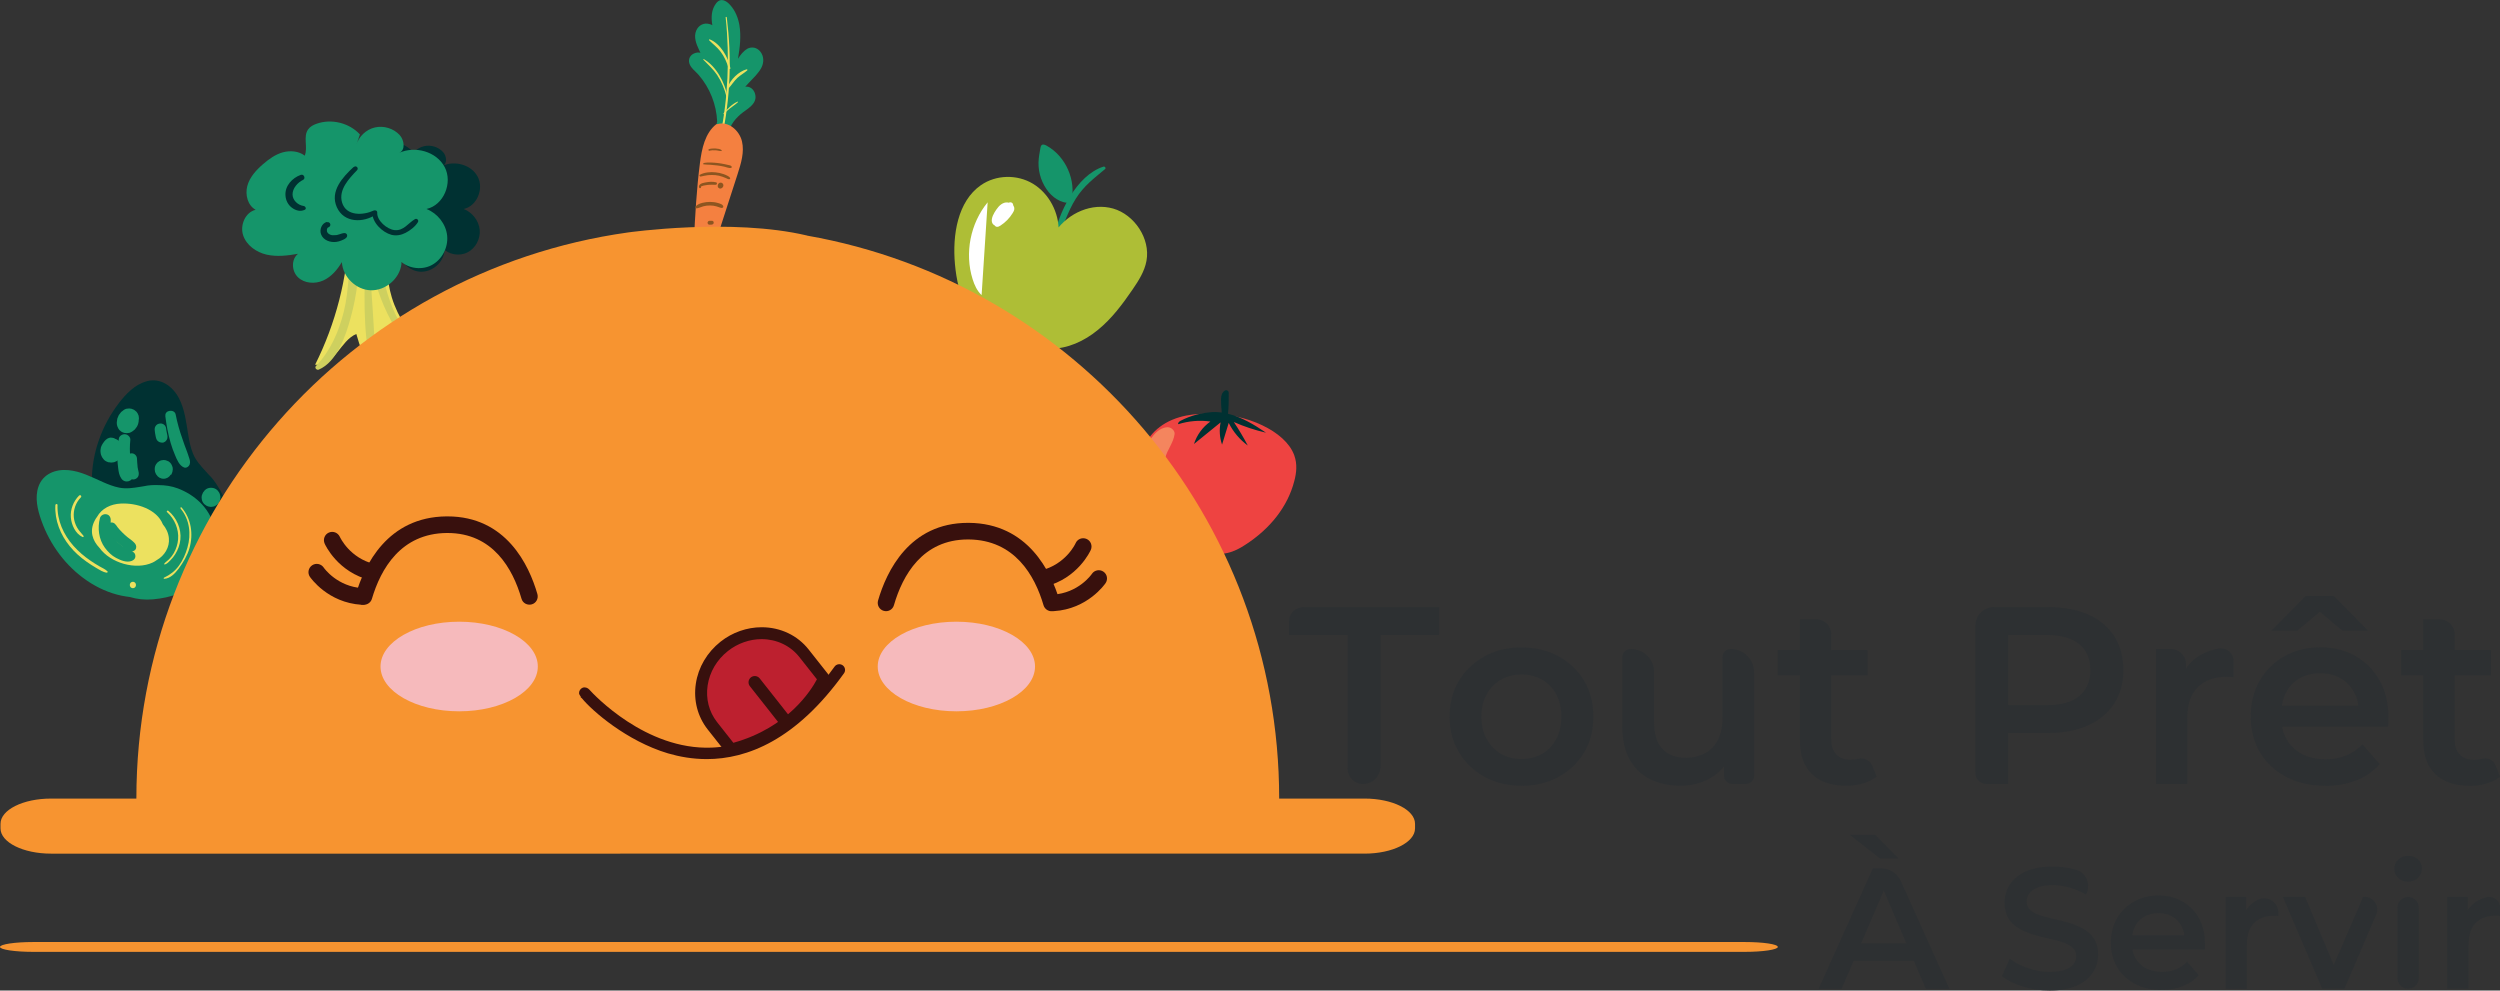
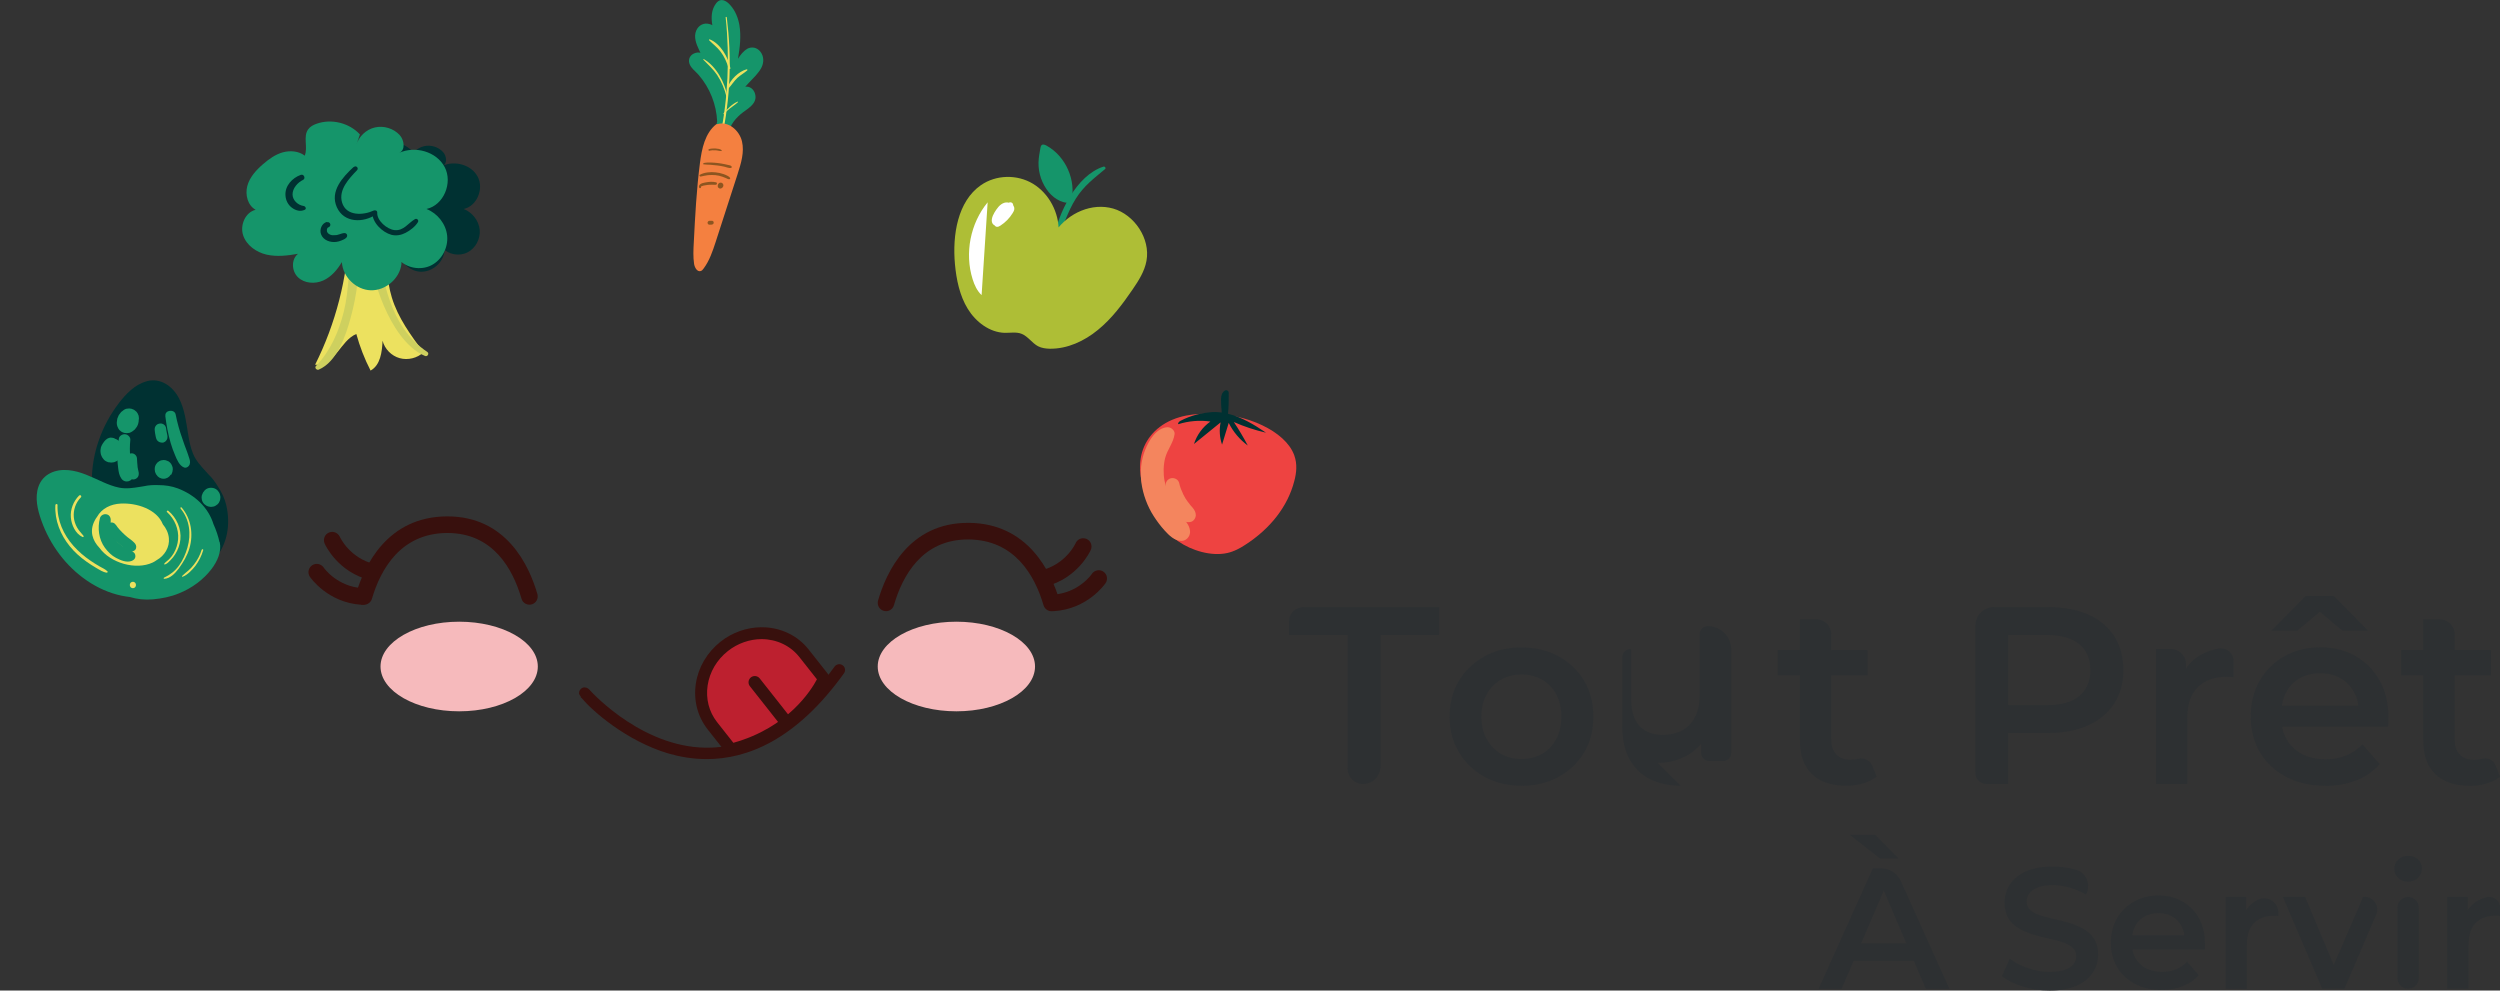
<svg xmlns="http://www.w3.org/2000/svg" id="Calque_1" data-name="Calque 1" viewBox="0 0 243.81 96.6">
  <rect x="0" y="0" width="243.81" height="96.6" fill="#333333" stroke="none" />
  <defs>
    <style>
      .cls-1 {
        fill: #bd202f;
      }

      .cls-1, .cls-2, .cls-3, .cls-4, .cls-5, .cls-6, .cls-7, .cls-8, .cls-9, .cls-10, .cls-11, .cls-12, .cls-13, .cls-14, .cls-15 {
        stroke-width: 0px;
      }

      .cls-2 {
        fill: #f4855e;
      }

      .cls-3 {
        fill: #f48040;
      }

      .cls-4 {
        fill: #ee4341;
      }

      .cls-5 {
        fill: #ced05f;
      }

      .cls-6 {
        fill: #8d5520;
      }

      .cls-7 {
        fill: #15956a;
      }

      .cls-8 {
        fill: #f6babc;
      }

      .cls-9 {
        fill: #2d3032;
      }

      .cls-10 {
        fill: #ece15f;
      }

      .cls-11 {
        fill: #38100d;
      }

      .cls-12 {
        fill: #f79430;
      }

      .cls-13 {
        fill: #003132;
      }

      .cls-14 {
        fill: #aebe36;
      }

      .cls-15 {
        fill: #fff;
      }
    </style>
  </defs>
  <g>
    <path class="cls-7" d="M103.04,23.42c.68-1.34,1.07-2.77,1.88-4.05s1.77-1.97,2.85-2.88c.12-.1-.02-.28-.15-.24-2.64.83-4.43,4.57-4.87,7.07-.03.17.21.26.29.1h0Z" />
    <path class="cls-7" d="M104.47,19.71c.52-2.1-.53-4.49-2.43-5.52-.15-.08-.34-.15-.46-.03-.07.06-.09.16-.11.25-.09.48-.18.97-.19,1.46-.02,1.03.34,2.06.99,2.86.59.72,1.56,1.27,2.44.96" />
    <path class="cls-14" d="M103.24,22.62c.07-1.87-.94-3.76-2.5-4.7s-3.61-.88-5.08.14c-2.26,1.57-2.79,4.84-2.53,7.7.14,1.52.46,3.07,1.25,4.36s2.14,2.3,3.6,2.34c.56.01,1.14-.11,1.66.1.62.25,1.01.9,1.6,1.21.35.18.75.23,1.14.24,1.72.02,3.36-.74,4.7-1.84,1.34-1.09,2.4-2.51,3.39-3.96.58-.85,1.15-1.74,1.34-2.77.4-2.18-1.19-4.51-3.25-5.1-2.07-.59-4.35.42-5.6,2.2" />
    <path class="cls-15" d="M98.55,20.07c-.84-.07-1.66.68-1.66,1.52,0,.23.1.5.32.53.13.02.25-.05.36-.12.48-.31.89-.73,1.19-1.22.08-.12.15-.26.16-.4.04-.45-.55-.75-.99-.6s-.71.56-.95.95c-.22.37-.41.9-.09,1.18.3.26.77.06,1.07-.21.4-.36.69-.84.83-1.37.05-.2.06-.46-.11-.56-.21-.13-.46.07-.62.26-.33.4-.61.83-.85,1.29-.06.12-.12.25-.11.39s.12.27.26.26c.06,0,.12-.04.17-.08.48-.33.83-.86.96-1.43-.37.04-.71.29-.85.63" />
    <path class="cls-15" d="M96.32,19.73c-1.69,2.05-2.26,4.96-1.47,7.49.18.58.44,1.15.88,1.56" />
  </g>
  <g>
    <path class="cls-7" d="M72.87,4.77c-.36.2-.66.58-.9.96.19-1.09.32-2.21.14-3.28-.12-.7-.4-1.4-.88-1.94-.41-.47-.95-.75-1.38-.2-.48.61-.51,1.38-.38,2.15-.08-.05-.17-.09-.27-.11-.55-.17-1.08.11-1.3.63-.27.63,0,1.3.28,1.9.04.09.09.18.13.27-.2-.06-.43-.04-.7.1-.32.17-.49.53-.39.9.12.47.61.8.91,1.15,1.11,1.28,1.74,2.91,1.81,4.55-.01.04-.02.08-.03.12-.03.11,0,.21.04.29,0,.37-.04.73-.1,1.1-.06.34.42.41.54.14.05.33.62.33.62-.02-.03-.99.54-1.76,1.24-2.36.59-.5,1.69-.99,1.38-1.99-.1-.33-.35-.61-.7-.67-.09-.01-.17-.01-.25,0l.31-.34c.44-.48,1-.97,1.29-1.57.22-.47.23-1.04-.11-1.49-.34-.45-.87-.54-1.32-.29ZM70.13,1.9c.01.2.04.41.08.61,0,0,0,0,0,0-.03-.16-.05-.32-.07-.48,0-.03,0-.08,0-.13Z" />
    <path class="cls-10" d="M70.77,1.71c.21,1.97.26,3.95.17,5.91-.05.94-.12,1.88-.24,2.82-.06.47-.12.93-.2,1.4s-.22.98-.22,1.47c0,.06.07.08.09.03.17-.4.22-.88.3-1.31.09-.49.16-.98.22-1.48.13-.99.21-1.98.25-2.98.08-1.96-.02-3.91-.26-5.87-.01-.08-.13-.07-.12.02h0Z" />
    <path class="cls-10" d="M70.96,9.42c-.28-1.36-1.07-2.92-2.31-3.65-.04-.02-.09.02-.05.06.47.49.96.92,1.34,1.49.43.65.73,1.37.91,2.12.02.07.13.06.11-.01h0Z" />
    <path class="cls-10" d="M71.23,6.64c-.21-1.05-.97-2.39-2.01-2.8-.05-.02-.11.05-.06.09.37.37.78.67,1.1,1.09.38.49.62,1.05.8,1.64.03.11.2.1.17-.02h0Z" />
    <path class="cls-10" d="M71.06,8.61c.3-.33.53-.71.86-1.02.3-.27.65-.46.95-.72.04-.04.01-.13-.05-.11-.77.19-1.62,1.03-1.87,1.79-.02.07.06.11.1.06h0Z" />
    <path class="cls-10" d="M70.7,11.16c-.1-.16.41-.52.53-.62.24-.2.52-.36.74-.58.02-.02,0-.06-.03-.05-.53.21-1,.72-1.38,1.14-.01.01,0,.04,0,.05l.08.11s.09,0,.06-.05h0Z" />
    <path class="cls-3" d="M69.86,12.11c-1.11.87-1.42,2.4-1.6,3.8-.33,2.57-.47,5.17-.6,7.76-.04.69-.07,1.39.03,2.07.06.36.31.81.66.69.11-.04.19-.13.26-.23.58-.77.89-1.7,1.19-2.62.71-2.21,1.43-4.41,2.14-6.62.33-1.03.67-2.13.42-3.18-.25-1.06-1.33-1.99-2.37-1.68" />
-     <path class="cls-6" d="M67.96,20.32c.22-.04.42-.14.63-.2s.43-.08.66-.08.43.03.63.09c.11.03.22.07.33.11.1.04.2.07.29,0,.03-.02.05-.05.04-.08-.01-.23-.37-.32-.55-.37-.24-.07-.5-.1-.75-.1s-.49.03-.73.09-.51.16-.67.35c-.07.09,0,.21.11.19h0Z" />
    <path class="cls-6" d="M68.36,18.24c-.04-.12.53-.19.61-.2.28-.04.55-.01.83-.02.14,0,.17-.21.03-.24-.34-.09-.73-.05-1.07.02-.15.03-.34.07-.46.16-.11.08-.19.22-.11.35.05.09.21.03.17-.07h0Z" />
    <path class="cls-6" d="M70.44,18.31l.03-.04c.07-.07.09-.17.07-.26-.01-.05-.04-.08-.07-.12-.02-.03-.05-.04-.09-.06-.03-.02-.07-.02-.1-.02-.05,0-.09.01-.14.04-.04.02-.07.06-.1.1-.02.04-.04.09-.04.14v.05s0,.04,0,.07l.03.06.04.05s.05.04.08.05c.02.01.04.02.06.02.02,0,.04,0,.07,0,.02,0,.04,0,.06-.02.03-.01.06-.03.08-.05h0Z" />
    <path class="cls-6" d="M68.33,17.22c.24-.05.48-.11.73-.14.24-.02.48-.02.71,0s.47.08.7.16c.12.04.24.09.35.14.1.05.19.11.31.1.07,0,.1-.07.07-.12-.05-.11-.16-.16-.26-.22-.12-.06-.24-.12-.37-.16-.25-.09-.51-.14-.77-.17-.5-.06-1.09-.01-1.54.23-.1.05-.03.2.08.18h0Z" />
    <path class="cls-6" d="M68.64,16.03c.22.03.44.03.65.04.23.02.47.04.7.07s.45.07.67.12c.19.04.43.16.63.12.08-.01.1-.12.04-.17-.08-.08-.19-.1-.3-.12-.12-.03-.24-.06-.36-.08-.22-.05-.44-.08-.66-.11s-.45-.04-.68-.05-.48,0-.7.05c-.06.01-.07.13,0,.14h0Z" />
    <path class="cls-6" d="M69.18,14.7c.19-.04.39-.06.59-.04.1,0,.19.02.29.04s.19.04.29.03c.04,0,.05-.06.02-.09-.08-.07-.18-.1-.28-.12s-.21-.03-.31-.04c-.21-.01-.43,0-.63.06-.11.03-.06.19.05.17h0Z" />
    <path class="cls-6" d="M69.2,21.91s.09,0,.13,0h.06s.02,0,.03-.01h0s.05,0,.07-.02c.02,0,.04-.02.06-.04.01-.01.02-.03.03-.04l.02-.04s0-.05,0-.07c0-.02,0-.03-.01-.05,0-.02-.02-.04-.04-.06-.02-.02-.05-.04-.08-.05-.02,0-.04,0-.06,0h-.03s-.04,0-.06,0c-.04,0-.08,0-.12,0-.05,0-.1.02-.14.06-.02.02-.03.04-.04.06-.01.02-.02.05-.02.07,0,.05.02.1.06.14s.08.06.14.06h0Z" />
  </g>
  <g>
    <path class="cls-13" d="M40.24,14.78c-.8-.87-2.14-1.2-3.26-.8-.24.09-.48.21-.63.42-.39.55,0,1.35-.26,1.97-.46-.35-1.1-.4-1.66-.24s-1.04.51-1.48.88c-.52.45-1,.98-1.18,1.64s.03,1.46.62,1.79c-.78.19-1.18,1.15-.94,1.91s.98,1.28,1.76,1.46,1.59.08,2.37-.06c-.53.41-.49,1.31,0,1.77s1.27.51,1.88.24,1.07-.81,1.41-1.38c.06,1.11,1.06,2.09,2.17,2.12s2.17-.87,2.31-1.98c.02-.17-.06-.4-.22-.36.59.67,1.65.86,2.45.46s1.29-1.33,1.2-2.22-.72-1.69-1.56-2.02c1.29-.27,1.99-1.97,1.37-3.14-.61-1.17-2.23-1.62-3.43-1.07.5-.19.4-.96.04-1.35-.46-.5-1.2-.72-1.86-.56s-1.22.69-1.41,1.34" />
    <path class="cls-10" d="M34.05,22.63c-.17,4.48-1.31,8.93-3.32,12.94.86.09,1.62-.55,2.17-1.22s1.05-1.44,1.85-1.78c.34,1.23.8,2.43,1.39,3.57.96-.53,1.12-1.81,1.17-2.91.21.81.87,1.48,1.67,1.7s1.71,0,2.32-.57c-1.24-1.67-2.49-3.37-3.09-5.36-.54-1.78-.51-3.69-.98-5.49-.1-.4-.27-.83-.64-1-.22-.1-.46-.09-.7-.08-.6.03-1.21.06-1.81.09" />
    <path class="cls-5" d="M31.08,36.05c1.79-.76,2.63-3.29,3.11-5.03.61-2.21.99-4.8.62-7.07-.04-.22-.33-.19-.37,0-.5,2.1-.38,4.32-.91,6.44-.49,1.96-1.31,3.85-2.72,5.31-.16.17.08.43.27.35h0Z" />
-     <path class="cls-5" d="M35.69,24.46c-.16,3.64-.35,7.65.48,11.22.05.2.39.24.39,0,.05-3.71-.48-7.44-.47-11.17,0-.25-.39-.31-.4-.05h0Z" />
    <path class="cls-5" d="M41.68,34.33c-3.81-2.57-4.22-7.01-5.13-11.09-.04-.18-.31-.19-.34,0-.28,2.13.39,4.66,1.24,6.62.78,1.81,2.12,4.08,4.01,4.86.23.09.43-.24.22-.39h0Z" />
    <path class="cls-7" d="M35.1,13.11c-1.04-1.13-2.78-1.56-4.23-1.04-.32.11-.63.28-.82.55-.51.71,0,1.75-.33,2.56-.6-.46-1.43-.52-2.15-.32s-1.35.66-1.92,1.15c-.67.58-1.3,1.27-1.53,2.12s.03,1.9.81,2.33c-1.01.24-1.54,1.5-1.22,2.48s1.28,1.66,2.28,1.89,2.06.1,3.08-.08c-.69.53-.64,1.7,0,2.3.63.6,1.65.66,2.44.31s1.39-1.05,1.83-1.8c.08,1.44,1.38,2.71,2.82,2.75s2.82-1.13,2.99-2.56c.03-.21-.07-.52-.28-.47.76.87,2.14,1.12,3.18.6s1.67-1.73,1.56-2.88-.94-2.2-2.02-2.62c1.68-.36,2.58-2.55,1.78-4.08s-2.89-2.1-4.45-1.39c.64-.25.52-1.24.05-1.75-.6-.64-1.55-.93-2.41-.73s-1.58.89-1.82,1.73" />
    <path class="cls-13" d="M34.48,16.29c-1.06.98-2.33,2.36-1.63,3.92s2.6,1.53,3.81.71l-.34-.2c-.05.97.97,1.94,1.85,2.18.47.12.95.03,1.38-.19s.96-.62,1.21-1.05c.11-.19-.11-.4-.29-.29-.67.39-1.11,1.17-2,1.07-.73-.08-1.73-.93-1.68-1.71.01-.19-.2-.26-.34-.2-1.02.48-2.69.57-3.09-.78-.37-1.24.68-2.34,1.46-3.15.2-.21-.1-.51-.31-.31h0Z" />
    <path class="cls-13" d="M29.34,17.05c-.84.3-1.57,1.08-1.5,2.02.03.47.25.91.63,1.19s.82.4,1.25.2c.2-.09.07-.34-.1-.37-.58-.08-1.09-.57-1.09-1.13,0-.6.49-1.16,1.03-1.42.27-.13.08-.59-.21-.49h0Z" />
    <path class="cls-13" d="M31.89,21.64c-.5.12-.76.74-.58,1.21.22.59.91.82,1.49.74.17-.02.33-.07.48-.13.18-.07.38-.15.51-.3.14-.17.05-.42-.18-.43-.17,0-.33.06-.48.11-.08.03-.16.05-.24.07-.03,0-.07.01-.11.02-.11.02.05,0-.05,0-.07,0-.14.01-.21.01-.03,0-.07,0-.1,0-.07,0,.05.01-.03,0-.06-.02-.12-.03-.18-.05-.02,0-.02,0,.01,0-.02,0-.03-.02-.05-.02-.03-.01-.05-.03-.07-.04,0,0-.08-.06-.03-.01-.02-.02-.04-.04-.06-.06,0,0-.07-.08-.05-.05s-.03-.05-.04-.06c-.01-.02-.02-.04-.03-.06.03.07,0,0,0-.01,0,0-.02-.1-.01-.05s0-.05,0-.06c0-.02,0-.05,0-.07,0,.07,0,0,0-.02,0-.02.01-.05.02-.07.01-.03.01-.03,0,0,0-.01.01-.03.02-.04,0-.01.05-.07,0-.02.01-.02.03-.03.05-.05.04-.04-.03,0,.02-.01.01,0,.03-.02.04-.02-.03.01-.03,0,0,0,.13-.05.22-.18.18-.32s-.18-.22-.32-.18h0Z" />
  </g>
  <g>
    <path class="cls-4" d="M118.09,40.38c3.34-.07,7.27,1.63,8.13,4.02.31.86.22,1.72,0,2.53-.63,2.45-2.33,4.64-4.82,6.23-.5.32-1.04.62-1.7.77-1.55.35-3.5-.23-4.81-1.15-1.32-.93-2.1-2.14-2.68-3.35-.76-1.57-1.21-3.22-.96-4.76s1.28-2.97,3.07-3.73,3.78-.56,3.78-.56Z" />
    <path class="cls-13" d="M120.31,41.15c1.02.45,2.08.8,3.16,1.05-1.14-.78-2.39-1.53-3.71-1.85.07-.68.08-1.38.07-2.06,0-.18-.23-.3-.38-.2-.29.2-.36.49-.37.83,0,.43.02.88.07,1.31-.4-.05-.81-.07-1.22-.02l.41-.02c-1.11.04-2.21.33-3.2.84-.14.07-.29.21-.23.34,1.01-.32,2.09-.41,3.13-.26-.75.53-1.32,1.31-1.6,2.19.87-.7,1.73-1.4,2.6-2.11-.15.72-.1,1.48.14,2.17.22-.71.44-1.41.65-2.12.43.87,1.08,1.64,1.86,2.21-.42-.8-.88-1.57-1.38-2.32Z" />
    <path class="cls-2" d="M113.89,41.66c-1.14.06-1.84,1.29-2.22,2.24-.4,1.03-.5,2.13-.35,3.22s.57,2.25,1.19,3.21c.32.5.68.98,1.08,1.42.42.46.96,1,1.62,1,.47,0,.83-.39.85-.85.01-.54-.34-.95-.64-1.37-.27-.38-.55-.76-.8-1.16-.48-.78-.87-1.6-1.05-2.49-.13-.66-.12-1.51.06-2.21.21-.82.81-1.49.92-2.33.05-.35-.35-.69-.67-.67h0Z" />
    <path class="cls-2" d="M113.67,47.29c0,.36.03.73.11,1.08s.25.7.41,1.02.37.64.61.9c.11.11.22.22.34.32.29.24.6.37.98.29.29-.06.49-.37.5-.65s-.14-.54-.32-.75c-.05-.06-.11-.12-.16-.18-.02-.02-.04-.05-.06-.07s-.11-.14-.02-.03c.04.05.05.06.02.03-.05-.06-.1-.13-.14-.19-.02-.02-.04-.05-.06-.07-.03-.03-.05-.06-.07-.09-.07-.08.1.14.04.06-.09-.12-.17-.24-.25-.37-.07-.12-.14-.25-.2-.37-.01-.03-.03-.06-.04-.09,0-.02-.07-.16-.02-.04s0-.02-.01-.04c-.01-.03-.02-.06-.04-.09-.03-.08-.07-.17-.11-.25-.04-.09.07.18.01.03-.03-.07-.05-.13-.07-.2-.05-.14-.09-.28-.12-.43-.08-.33-.42-.52-.74-.48s-.58.32-.58.66h0Z" />
  </g>
  <g>
    <g>
      <path class="cls-13" d="M14.33,37.18c-1.17.3-2.05,1.24-2.76,2.16-.81,1.07-1.45,2.24-1.9,3.51-.88,2.45-1.01,5.28-.03,7.72.1.25.21.5.34.74.24.78.58,1.48,1.11,2.15.58.73,1.23,1.39,2,1.92,1.17.81,2.53,1.32,3.95,1.42.97.07,2.07-.1,2.77-.82.45-.46.86-.98,1.21-1.55,1.15-1.39,1.47-3.27,1.06-5.11-.15-.67-.44-1.29-.82-1.86-.23-.39-.55-.84-.93-1.2-.09-.1-.18-.2-.27-.3-.49-.53-.97-1.06-1.24-1.73-.23-.56-.35-1.16-.45-1.75-.21-1.25-.33-2.52-.92-3.65-.62-1.17-1.77-2-3.12-1.66ZM18,54.78s0,0,0,0c.02-.03.04-.05.06-.07-.02.02-.04.04-.06.07Z" />
      <path class="cls-7" d="M12.45,40.13c-.14-.01-.3.05-.42.12-.01,0-.03.02-.04.03-.08.06-.17.12-.24.19-.01.01-.02.02-.03.04-.05.06-.13.17-.15.2-.04.07-.07.16-.1.24-.01.04-.02.07-.03.11l-.03.25.03.25.1.23c.06.11.14.2.24.26.06.06.13.1.21.12.07.04.15.06.24.06.08.02.17.02.25,0,.13,0,.24-.04.35-.11.02-.01.04-.03.06-.04l.19-.15s0,0,0,0c0,0,0,0,.01-.01.06-.07.11-.14.17-.22.03-.04.06-.08.08-.13.06-.11.11-.23.15-.36.02-.05.03-.1.03-.15l.03-.26-.03-.26-.1-.23c-.06-.11-.14-.2-.25-.27-.06-.06-.13-.1-.21-.12-.08-.04-.16-.07-.24-.07-.09-.02-.17-.02-.26,0-.13,0-.25.04-.36.11-.07.05-.15.11-.22.17,0,0-.02.01-.03.02-.02.02-.03.03-.05.05-.07.08-.13.16-.19.25-.01.02-.02.04-.04.06,0,0,0,.02-.01.03-.04.08-.07.17-.11.26,0,.02-.02.04-.02.07,0,.01,0,.02,0,.03-.02.09-.03.19-.04.29,0,.02,0,.05,0,.07,0,.34.19.67.48.84.15.09.32.13.49.13.18,0,.34-.04.49-.13.01,0,.03-.01.04-.02,0,0,.01,0,.02-.01.07-.05.14-.11.21-.16.05-.04.09-.11.13-.16s.09-.11.12-.17c.05-.1.1-.2.12-.31.04-.13.05-.26.02-.39,0-.13-.04-.25-.12-.36-.06-.11-.15-.21-.25-.27-.09-.09-.21-.14-.33-.17l-.26-.03c-.18,0-.34.04-.49.13l-.2.15c-.12.12-.2.27-.25.43,0,.02-.01.05-.02.07l.1-.23s-.03.06-.05.08l.15-.2s-.04.05-.07.07l.2-.15s-.03.02-.05.03l1.46.84s0-.06,0-.09l-.03.26c0-.05.02-.1.04-.15l-.1.23s.04-.09.07-.13l-.15.2s.06-.07.1-.1l-1.65-.68s0,.02,0,.02l.03-.26c-.01.07-.03.15-.06.22l.1-.23c-.03.07-.07.13-.11.19l.15-.19s0,0-.01.01l-.15.19s0,.02-.01.02c0,.01-.02.03-.03.04l1.72.23s0-.05-.01-.07l.03.25s0-.03,0-.05c0,0,0-.01,0-.02l-.03-.24s0-.02,0-.02c0-.03-.01-.06-.02-.08l.03.23s0-.06,0-.09c0-.09.01-.12-.03-.24l-.08-.19s-.04-.06-.06-.08c-.05-.08-.13-.15-.22-.2-.12-.07-.25-.11-.39-.11h0Z" />
      <path class="cls-7" d="M10.49,43.03c-.1.12-.2.25-.27.39-.05.1-.09.19-.12.3-.03.12-.04.24-.06.35,0,.12.03.24.09.35.06.1.14.19.25.25.11.06.22.09.35.09.12,0,.24-.03.35-.09.01,0,.03-.01.04-.02.05-.03.11-.08.15-.12,0,0,.01-.01.02-.02.06-.06.12-.14.17-.21.02-.03.03-.06.05-.08.04-.08.08-.17.1-.26.07-.31.04-.63-.12-.91-.07-.11-.15-.2-.27-.27-.08-.05-.18-.08-.28-.09-.1-.02-.2-.02-.29.01-.13.04-.23.1-.33.19-.1.08-.17.19-.24.29l.12-.15c-.1.11-.2.23-.26.37-.03.07-.08.16-.1.24s-.03.17-.04.26c0,.05,0,.09,0,.14.01.1.02.21.05.31.07.2.12.28.26.45.06.08.15.14.24.19.06.03.15.07.21.09,0,0,.02,0,.03,0,0,0,.02,0,.03,0,.07.01.16.03.24.03,0,0,.01,0,.02,0,.06,0,.17-.02.23-.03.02,0,.03,0,.04-.01.17-.06.29-.12.42-.25.16-.15.24-.32.31-.52.05-.13.07-.28.07-.42,0-.22-.05-.43-.15-.63-.04-.08-.1-.15-.16-.21,0,0-.01-.01-.02-.02-.06-.05-.12-.1-.19-.14-.15-.09-.28-.11-.45-.12,0,0-.01,0-.02,0,0,0-.01,0-.02,0l-.22.03s-.02,0-.03,0l-.2.08c-.06.04-.12.09-.17.14-.04.04-.1.13-.13.17.05-.07-.07.14-.09.21-.01.04-.03.17-.03.22,0,0,0,.01,0,.02,0,.12.04.32.11.42.05.09.11.16.2.21.07.07.16.11.26.14.19.04.41.04.58-.08,0,0,.01,0,.02,0l-.19.08s.01,0,.02,0l-.21.03s.01,0,.02,0l-.22-.03c.08.01.16.03.24.03.16,0,.16-.02.25-.04l-.22.03s.02,0,.03,0l-.22-.03s.02,0,.03,0l-.2-.08s.02.01.03.02l-.17-.13s.02.02.03.03l-.13-.17s.02.03.02.04l-.08-.2s.02.06.02.08l-.03-.22c0,.06,0,.13,0,.19l.03-.22c0,.05-.02.11-.04.16l.08-.2s-.03.07-.06.1l.13-.17s-.03.03-.04.04l.17-.13s-.03.02-.05.03l.2-.08s-.03,0-.04.01l.22-.03s-.03,0-.05,0l.22.03s-.03,0-.04-.01l.2.08s-.03-.02-.05-.03l.17.13s-.03-.03-.04-.04l.13.17s-.03-.05-.04-.07l.08.2s-.02-.07-.03-.11l.03.22c0-.05,0-.1,0-.15s0-.1,0-.15l-.03.21c0-.06.02-.11.04-.17l-.08.18s.04-.07.06-.1l-.12.15s.03-.04.05-.05l-1.16-.15s.03.05.05.08l-.07-.18s.03.08.04.13l-.03-.19s0,.1,0,.14l.03-.19s-.02.09-.04.13l.07-.17s-.04.07-.06.1l.11-.14c-.05.07-.1.13-.15.2l.11-.14s0,.01-.02.02l1.16.31c-.03-.1-.05-.21-.07-.32l.02.16c-.01-.11-.01-.22,0-.33l-.02.14v-.02s.01-.09.02-.13c0-.07-.01-.14-.04-.2-.04-.1-.11-.19-.21-.24-.08-.04-.17-.07-.26-.07-.12,0-.28.06-.36.15h0Z" />
      <path class="cls-7" d="M11.6,42.75c-.12.63-.18,1.27-.16,1.92.01.34.05.68.09,1.02s.1.68.3.97c.34.52,1.14.32,1.17-.32.01-.32-.09-.63-.16-.94-.03-.15-.06-.3-.09-.45-.01-.06-.02-.13-.03-.19.02.12-.01-.1-.01-.12-.06-.58-.06-1.16,0-1.73.03-.28-.24-.53-.49-.56s-.57.13-.63.41h0Z" />
      <path class="cls-7" d="M12.3,44.75c0,.27.01.53.04.8.02.17.04.34.07.5.04.21.08.4.23.56.27.29.77.13.87-.23.06-.2,0-.41-.05-.61-.03-.13-.05-.26-.06-.39l.02.14c-.03-.26-.05-.52-.06-.78,0-.28-.24-.54-.53-.53s-.53.23-.53.53h0Z" />
      <path class="cls-7" d="M16.69,46.3s.03-.04.04-.06c0,0,0,0,0,0,.02-.03.03-.07.04-.11.04-.07.06-.14.06-.22,0-.05.01-.09.02-.13,0-.01,0-.03,0-.04,0-.12-.02-.23-.08-.34-.04-.11-.1-.2-.18-.28-.08-.09-.17-.15-.28-.18-.1-.05-.22-.08-.34-.08l-.23.03c-.15.04-.28.12-.39.22l-.14.18c-.08.14-.12.28-.12.44,0,.01,0,.03,0,.04,0,0,0,.01,0,.02l.03.23.09.21s0,0,0,0c.01.02.03.04.04.06.07.12.17.22.29.29.13.07.26.11.41.11.15,0,.28-.04.41-.11.12-.07.22-.17.29-.29h0Z" />
      <path class="cls-7" d="M15.08,41.87c.02.23.05.46.1.68,0,.04.02.09.03.13,0,.02.01.05.02.07.04.13.11.23.21.3.11.08.22.11.36.12.04,0,.07,0,.13-.01.08-.02.13-.07.2-.12l-.09.07s.01,0,.02-.01c.09-.06.1-.07.16-.15.05-.06.08-.12.1-.2.02-.11.02-.2,0-.31,0-.01,0-.03-.01-.04,0-.03-.01-.06-.02-.09-.03-.12-.05-.24-.07-.36l.02.15c-.01-.08-.02-.16-.03-.24-.01-.15-.05-.29-.16-.4-.1-.1-.26-.17-.4-.16s-.3.05-.4.16-.18.25-.16.4h0Z" />
      <path class="cls-7" d="M16.12,40.56c.11.89.27,1.77.52,2.63.12.42.27.82.44,1.22.18.43.41,1,.87,1.18.23.09.48-.1.55-.31.08-.24,0-.47-.08-.7-.07-.21-.13-.41-.21-.61-.15-.37-.28-.76-.41-1.14-.28-.78-.51-1.59-.67-2.41-.11-.55-1.07-.44-1,.13h0Z" />
      <path class="cls-7" d="M19.96,47.84s-.02.02-.03.03c-.09.08-.15.18-.19.3-.06.11-.08.23-.08.35l.03.24c.04.16.12.29.24.41h0c.06.05.12.1.19.14.11.07.22.1.34.11.08.02.16.02.24,0,.12,0,.24-.04.34-.11h0c.06-.05.12-.1.19-.14.09-.08.15-.18.19-.3.04-.07.06-.15.06-.23.03-.12.02-.24-.02-.37,0-.01,0-.02-.01-.04-.04-.15-.12-.28-.23-.4-.11-.11-.24-.19-.4-.23-.16-.04-.32-.04-.48,0-.15.04-.28.12-.4.23h0Z" />
      <path class="cls-7" d="M12.47,52.1c.39.83,1.07,1.52,1.87,1.97.4.22.83.39,1.29.47s1.11.18,1.39-.28c.06-.1.03-.23-.04-.31-.28-.32-.76-.25-1.13-.34s-.74-.2-1.07-.36c-.69-.34-1.25-.87-1.62-1.55-.1-.19-.37-.25-.56-.15-.2.12-.24.36-.15.56h0Z" />
      <path class="cls-7" d="M16.26,53.53c.13,0,.26-.02.37-.08.12-.04.22-.1.31-.2.09-.09.16-.19.2-.31.06-.11.09-.24.08-.37l-.03-.26c-.05-.16-.13-.3-.25-.42l-.19-.15c-.15-.09-.31-.13-.49-.13-.13,0-.26.02-.37.08-.12.04-.22.1-.31.2-.09.09-.16.19-.2.31-.06.11-.09.24-.08.37l.03.26c.05.16.13.3.25.42l.19.15c.15.09.31.13.49.13h0Z" />
      <path class="cls-7" d="M15.98,53.05c.25,0,.47-.04.69-.15.22-.07.41-.19.57-.37.17-.16.3-.35.37-.57.11-.21.16-.44.15-.69l-.06-.47c-.08-.3-.24-.56-.46-.79l-.36-.28c-.28-.16-.58-.24-.9-.24-.25,0-.47.04-.69.15-.22.07-.41.19-.57.37-.17.16-.3.35-.37.57-.11.21-.16.44-.15.69l.06.47c.08.3.24.56.46.79l.36.28c.28.16.58.24.9.24h0Z" />
    </g>
    <g>
      <path class="cls-7" d="M21.41,52.88c-.13-.59-.33-1.19-.59-1.76-.5-1.63-1.82-2.86-3.48-3.49-.61-.23-1.25-.32-1.89-.32-.43-.02-.95,0-1.43.11-.12.02-.25.04-.37.06-.67.11-1.34.21-2.01.08-.56-.11-1.09-.32-1.61-.55-1.09-.48-2.15-1.05-3.36-1.16-1.24-.12-2.49.36-2.92,1.61-.37,1.07-.09,2.26.28,3.29.42,1.2,1.02,2.31,1.78,3.32,1.48,1.96,3.64,3.53,6.08,4.03.25.05.5.09.76.12.74.22,1.47.3,2.27.23.88-.08,1.73-.25,2.55-.59,1.24-.5,2.35-1.31,3.17-2.38.55-.73.99-1.68.79-2.61ZM19.52,53.69s-.02-.06-.02-.09c0,.03.01.05.02.08,0,0,0,0,0,0Z" />
      <g>
        <path class="cls-10" d="M15.88,51.13c-.59-1.49-2.58-2.1-4.11-2.02-.96.05-1.84.46-2.31,1.3-.09.11-.16.24-.23.37-.53,1.03-.2,1.95.47,2.65,1.07,1.48,3.55,2.2,5.19,1.43.14-.07.28-.15.4-.24.76-.42,1.27-1.26,1.18-2.14-.05-.51-.27-.97-.59-1.35Z" />
        <path class="cls-10" d="M5.4,49.26c-.08,1.47.49,2.9,1.42,4.03.46.57,1.02,1.06,1.61,1.48.31.22.63.43.96.62.31.18.65.41,1.01.46.07.01.14-.07.08-.13-.22-.22-.53-.34-.8-.5-.3-.17-.59-.36-.87-.55-.6-.41-1.15-.88-1.64-1.43-.98-1.1-1.61-2.5-1.56-3.99,0-.13-.2-.13-.2,0h0Z" />
        <path class="cls-10" d="M16.3,49.95c.73.67,1.15,1.65,1.07,2.64-.04.47-.18.93-.42,1.35-.13.22-.28.42-.46.6-.15.15-.34.26-.47.43-.03.04.02.1.06.08.21-.06.4-.26.55-.42.18-.18.34-.38.47-.6.26-.42.44-.91.49-1.4.11-1.06-.36-2.13-1.17-2.81-.09-.08-.22.05-.13.13h0Z" />
        <path class="cls-10" d="M17.61,49.6c.89,1.06,1.05,2.5.67,3.8-.18.63-.45,1.25-.84,1.78s-.86.88-1.45,1.16c-.05.03-.03.12.03.11.6-.04,1.06-.54,1.4-.99.45-.61.85-1.28,1.06-2.01.39-1.36.17-2.87-.77-3.96-.06-.07-.16.03-.1.1h0Z" />
        <path class="cls-10" d="M19.67,53.61c-.16.53-.42,1.02-.76,1.45-.16.21-.34.41-.54.58s-.42.34-.61.53c-.03.03,0,.09.04.08.27-.09.49-.27.69-.45s.4-.4.57-.62c.34-.46.6-.98.76-1.53.03-.09-.11-.13-.14-.04h0Z" />
        <path class="cls-10" d="M12.96,57.36c.4,0,.4-.62,0-.62s-.4.62,0,.62h0Z" />
        <path class="cls-10" d="M7.72,48.32c-.56.56-.88,1.36-.81,2.16.06.71.45,1.58,1.14,1.89.08.04.15-.05.09-.12-.21-.26-.45-.5-.62-.8s-.29-.65-.32-1c-.07-.72.19-1.44.69-1.95.11-.11-.06-.29-.17-.17h0Z" />
      </g>
      <path class="cls-7" d="M9.75,50.52c-.26.97-.12,2.08.48,2.9.29.39.65.76,1.09.99s1.04.49,1.53.29c.16-.07.29-.16.34-.34.04-.16,0-.36-.13-.47-.18-.16-.38-.27-.6-.35-.17-.06.11.06-.05-.02-.04-.02-.08-.04-.12-.06-.08-.04-.16-.09-.24-.13s-.15-.1-.22-.16c-.04-.03-.07-.05-.11-.08.12.08.01,0-.01-.01-.15-.12-.28-.26-.4-.41.06.07.03.03-.01-.02-.03-.04-.05-.08-.08-.12-.05-.08-.1-.17-.14-.25s-.09-.17-.13-.26c.05.11,0-.01-.01-.04-.02-.05-.03-.09-.05-.14-.03-.09-.05-.19-.07-.28,0,0-.03-.19-.02-.07,0-.05-.01-.1-.01-.15,0-.1,0-.19,0-.29,0-.05,0-.1,0-.14,0-.02.02-.18,0-.08.04-.28-.07-.6-.38-.67-.29-.07-.59.09-.67.38h0Z" />
      <path class="cls-7" d="M10.44,51.7c.25.36.52.7.83,1.01.14.15.29.28.44.42.18.15.36.31.56.43.28.16.62.35.9.08.05-.05.08-.11.1-.18.06-.21-.04-.41-.19-.55-.07-.06-.14-.12-.21-.19-.06-.05-.12-.1-.19-.15-.02-.01-.04-.03-.06-.04-.01-.01-.1-.07-.03-.02.07.05-.03-.02-.03-.03-.02-.01-.04-.03-.06-.04-.04-.03-.07-.06-.11-.09-.08-.07-.15-.13-.23-.2-.17-.15-.33-.32-.48-.48-.08-.08-.15-.17-.22-.26-.02-.02-.03-.04-.04-.06-.02-.02-.1-.1,0-.01-.04-.04-.07-.1-.11-.14-.08-.11-.17-.19-.3-.23-.12-.03-.28-.02-.39.05-.21.14-.34.45-.18.68h0Z" />
    </g>
  </g>
-   <path class="cls-12" d="M173.38,92.35c0,.26-1.44.48-3.22.48H3.23c-1.78,0-3.23-.22-3.23-.48h0c0-.26,1.45-.48,3.23-.48h166.93c1.78,0,3.22.21,3.22.48h0Z" />
  <g>
    <path class="cls-9" d="M131.42,74.97v-13.05s-5.71,0-5.71,0v-1.31c0-.77.62-1.4,1.4-1.4h13.24v2.71h-5.71v12.82c0,.95-.77,1.72-1.72,1.72h0c-.82,0-1.49-.67-1.49-1.49Z" />
    <path class="cls-9" d="M148.36,76.63c-1.33,0-2.52-.29-3.58-.87-1.06-.58-1.89-1.38-2.5-2.4-.61-1.02-.91-2.18-.91-3.47s.3-2.5.91-3.5c.61-1,1.44-1.79,2.49-2.38,1.05-.58,2.25-.87,3.6-.87s2.57.29,3.63.87c1.06.58,1.89,1.38,2.49,2.38.6,1,.9,2.17.9,3.5s-.3,2.48-.9,3.49c-.6,1.01-1.43,1.81-2.5,2.39-1.07.58-2.27.87-3.62.87ZM148.36,74.02c.76,0,1.43-.17,2.02-.5.59-.34,1.06-.82,1.39-1.45.34-.63.5-1.36.5-2.18s-.17-1.56-.5-2.18-.8-1.09-1.39-1.43c-.59-.34-1.26-.5-2-.5s-1.4.17-1.99.5c-.59.34-1.06.81-1.4,1.43-.35.62-.52,1.34-.52,2.18s.17,1.55.52,2.18c.34.63.81,1.12,1.4,1.45.59.34,1.25.5,1.97.5Z" />
-     <path class="cls-9" d="M163.91,76.63c-1.12,0-2.1-.21-2.96-.63s-1.52-1.06-2.01-1.92c-.48-.86-.73-1.95-.73-3.26v-6.73c0-.43.35-.79.79-.79h.08c1.23,0,2.23,1,2.23,2.23v4.88c0,1.17.27,2.04.81,2.62.54.58,1.3.87,2.27.87.72,0,1.35-.15,1.9-.44.54-.3.96-.74,1.26-1.33s.44-1.32.44-2.19v-5.86c0-.43.35-.79.79-.79h0c1.27,0,2.29,1.03,2.29,2.29v10.08c0,.43-.35.79-.79.79h-1.36c-.43,0-.79-.35-.79-.79v-2.78l.34.73c.12.26.09.55-.07.79-.43.64-.99,1.15-1.7,1.54-.85.46-1.79.69-2.81.69Z" />
+     <path class="cls-9" d="M163.91,76.63c-1.12,0-2.1-.21-2.96-.63s-1.52-1.06-2.01-1.92c-.48-.86-.73-1.95-.73-3.26v-6.73c0-.43.35-.79.79-.79h.08v4.88c0,1.17.27,2.04.81,2.62.54.58,1.3.87,2.27.87.72,0,1.35-.15,1.9-.44.54-.3.96-.74,1.26-1.33s.44-1.32.44-2.19v-5.86c0-.43.35-.79.79-.79h0c1.27,0,2.29,1.03,2.29,2.29v10.08c0,.43-.35.79-.79.79h-1.36c-.43,0-.79-.35-.79-.79v-2.78l.34.73c.12.26.09.55-.07.79-.43.64-.99,1.15-1.7,1.54-.85.46-1.79.69-2.81.69Z" />
    <path class="cls-9" d="M173.37,65.86v-2.46h8.77v2.46h-8.77ZM180.07,76.63c-1.45,0-2.56-.37-3.35-1.12-.79-.75-1.18-1.84-1.18-3.29v-11.82h1.61c.8,0,1.44.65,1.44,1.44v10.28c0,.62.16,1.11.49,1.45.33.34.79.52,1.38.52.28,0,.54-.03.78-.09.57-.15,1.15.18,1.37.72l.41,1.02c-.38.3-.83.52-1.35.67-.53.15-1.06.22-1.6.22Z" />
    <path class="cls-9" d="M192.65,75.38v-14.37c0-.99.81-1.8,1.8-1.8h5.29c1.53,0,2.84.24,3.93.73,1.09.48,1.93,1.19,2.52,2.11.59.92.89,2.02.89,3.3s-.3,2.35-.89,3.26c-.59.91-1.43,1.62-2.52,2.12-1.09.5-2.4.75-3.93.75h-5.3l1.4-1.48v6.45h-2.13c-.59,0-1.07-.48-1.07-1.07ZM195.85,70.35l-1.4-1.58h5.15c1.41,0,2.48-.3,3.19-.9.71-.6,1.07-1.44,1.07-2.52s-.36-1.93-1.07-2.52c-.71-.6-1.78-.9-3.19-.9h-5.15l1.4-1.58v10Z" />
    <path class="cls-9" d="M210.26,76.45v-13.15h1.45c.82,0,1.48.66,1.48,1.48v2.14l-.35-1.06c.38-.89.99-1.56,1.85-2.03.49-.27,1.05-.46,1.67-.58.76-.14,1.46.44,1.46,1.2v1.6c-.12-.02-.23-.03-.35-.04-.12,0-.22-.01-.32-.01-1.18,0-2.12.34-2.81,1.01-.69.67-1.03,1.7-1.03,3.08v6.36h-3.05Z" />
    <path class="cls-9" d="M226.77,76.63c-1.46,0-2.74-.29-3.83-.87-1.09-.58-1.94-1.38-2.54-2.39-.6-1.01-.9-2.17-.9-3.49s.29-2.48.87-3.49c.58-1.01,1.39-1.81,2.41-2.39,1.03-.58,2.2-.87,3.51-.87s2.42.28,3.42.85c1,.57,1.79,1.36,2.36,2.38.57,1.02.86,2.23.86,3.62,0,.12,0,.26-.01.43,0,.17-.02.32-.04.46h-10.96v-2.04h9.34l-1.23.64c.02-.74-.14-1.4-.46-1.98-.32-.58-.76-1.03-1.32-1.35-.56-.32-1.22-.48-1.97-.48s-1.4.16-1.98.48c-.58.32-1.03.78-1.34,1.37-.31.59-.47,1.27-.47,2.04v.49c0,.79.18,1.49.53,2.09.35.61.86,1.08,1.51,1.42.66.34,1.42.5,2.29.5.74,0,1.4-.12,2-.37.59-.25,1.12-.61,1.58-1.08l1.68,1.92c-.61.69-1.36,1.22-2.25,1.58-.9.36-1.92.54-3.07.54ZM221.52,61.5l3.33-3.37h2.76l3.33,3.37h-2.51l-3.37-2.83h2.36l-3.37,2.83h-2.51Z" />
    <path class="cls-9" d="M234.16,65.86v-2.46h8.77v2.46h-8.77ZM240.86,76.63c-1.45,0-2.56-.37-3.35-1.12-.79-.75-1.18-1.84-1.18-3.29v-11.82h1.59c.81,0,1.47.66,1.47,1.47v10.26c0,.62.16,1.11.49,1.45.33.34.79.52,1.38.52.29,0,.56-.03.8-.1.53-.14,1.09.09,1.3.61l.46,1.14c-.38.3-.83.52-1.35.67-.53.15-1.06.22-1.6.22Z" />
  </g>
  <g>
    <path class="cls-9" d="M177.36,96.43l5.29-11.75h.81c.82,0,1.56.48,1.9,1.22l4.75,10.53h-2.3l-4.53-10.59h.87l-4.55,10.59h-2.23ZM179.8,93.71l.6-1.71h6.33l.59,1.71h-7.52ZM183.34,83.72l-2.94-2.3h2.48l2.27,2.3h-1.81Z" />
    <path class="cls-9" d="M199.88,96.6c-.92,0-1.79-.13-2.63-.39-.83-.26-1.5-.6-2.01-1.02l.76-1.7c.47.37,1.05.68,1.75.92.69.25,1.4.37,2.13.37.62,0,1.11-.07,1.49-.2.38-.13.66-.32.84-.55.18-.23.27-.49.27-.78,0-.36-.13-.65-.39-.86s-.59-.39-1-.52c-.41-.13-.86-.25-1.36-.35-.5-.11-1-.24-1.49-.39-.5-.16-.95-.36-1.37-.6s-.75-.56-1-.97-.38-.92-.38-1.54.17-1.22.51-1.75c.34-.53.86-.96,1.56-1.28.7-.32,1.59-.48,2.66-.48.7,0,1.4.09,2.1.27.04.01.09.02.13.04.95.26,1.45,1.32,1.07,2.24l-.08.19c-.53-.31-1.07-.55-1.63-.7s-1.1-.23-1.61-.23c-.59,0-1.08.07-1.46.22-.38.15-.66.34-.83.58-.17.24-.26.51-.26.8,0,.36.13.65.38.86.25.22.58.39.99.51s.86.24,1.37.35c.5.11,1,.24,1.49.39s.95.35,1.36.59c.41.24.75.56,1,.96.25.4.38.9.38,1.52s-.17,1.21-.51,1.74c-.34.53-.86.96-1.57,1.28-.71.32-1.6.48-2.67.48Z" />
    <path class="cls-9" d="M210.81,96.55c-1,0-1.87-.2-2.61-.6-.74-.4-1.32-.94-1.73-1.63s-.61-1.48-.61-2.38.2-1.69.6-2.38c.4-.69.95-1.23,1.65-1.63.7-.4,1.5-.6,2.39-.6s1.65.19,2.33.58c.68.39,1.22.93,1.61,1.62s.59,1.52.59,2.47c0,.08,0,.18,0,.29s-.01.22-.03.31h-7.47v-1.39h6.36l-.84.44c.01-.5-.09-.95-.31-1.35-.22-.4-.52-.71-.9-.92-.38-.22-.83-.33-1.34-.33s-.95.11-1.35.33c-.4.22-.7.53-.92.93-.21.4-.32.87-.32,1.39v.34c0,.54.12,1.01.36,1.43.24.41.58.74,1.03.97.45.23.97.34,1.56.34.5,0,.96-.08,1.36-.25s.76-.41,1.07-.74l1.14,1.31c-.41.47-.93.83-1.54,1.07-.61.25-1.31.37-2.09.37Z" />
    <path class="cls-9" d="M217.05,96.43v-8.97h2v2.47l-.24-.72c.26-.6.68-1.07,1.26-1.39.04-.02.08-.04.13-.07.92-.46,2,.23,2,1.26v.33c-.08-.01-.16-.02-.23-.03-.08,0-.15,0-.22,0-.81,0-1.44.23-1.91.69-.47.46-.71,1.16-.71,2.1v4.33h-2.08Z" />
    <path class="cls-9" d="M226.47,96.43l-3.84-8.97h2.17l3.32,7.91h-1.07l3.42-7.91h.13c.89,0,1.49.91,1.14,1.73l-3.1,7.23h-2.17Z" />
    <path class="cls-9" d="M234.85,85.99c-.39,0-.71-.12-.97-.37-.25-.25-.38-.55-.38-.91,0-.34.13-.63.38-.87.25-.25.57-.37.97-.37s.71.12.96.34c.25.23.38.52.38.88s-.12.66-.37.91-.57.38-.97.38ZM233.81,95.39v-6.88c0-.57.47-1.04,1.04-1.04h0c.57,0,1.04.47,1.04,1.04v6.88c0,.57-.47,1.04-1.04,1.04h0c-.57,0-1.04-.47-1.04-1.04Z" />
    <path class="cls-9" d="M238.66,96.43v-8.97h2v2.47l-.24-.72c.26-.6.68-1.07,1.26-1.39.24-.13.51-.24.8-.32.67-.18,1.34.33,1.34,1.02v.81c-.08-.01-.16-.02-.23-.03-.08,0-.15,0-.22,0-.81,0-1.44.23-1.91.69-.47.46-.71,1.16-.71,2.1v4.33h-2.08Z" />
  </g>
-   <path class="cls-12" d="M78.72,22.98c26.14,4.6,46.03,27.42,46.03,54.9h8.33c2.72,0,4.92,1.1,4.92,2.46v.45c0,1.36-2.2,2.46-4.92,2.46H4.97c-2.71,0-4.92-1.1-4.92-2.46v-.45c0-1.36,2.2-2.46,4.92-2.46h8.33c0-28.15,20.86-51.42,47.94-55.21,0,0,10.12-1.44,17.47.3Z" />
  <g>
    <g>
      <path class="cls-11" d="M35.49,58.98c-.08,0-.15-.01-.23-.03-.43-.13-.67-.58-.55-1.01.83-2.81,3.07-7.53,8.84-7.58h.09c5.72,0,7.95,4.74,8.77,7.58.12.43-.12.88-.55,1-.43.12-.88-.12-1-.55-.85-2.93-2.79-6.41-7.22-6.41h-.07c-4.48.04-6.44,3.51-7.3,6.42-.1.35-.43.58-.78.58Z" />
      <path class="cls-11" d="M35.31,58.98s-.03,0-.05,0c-3.29-.2-4.97-2.63-5.04-2.73-.25-.37-.15-.87.22-1.12.37-.25.87-.15,1.12.21.06.09,1.33,1.87,3.8,2.02.45.03.79.41.76.86-.03.43-.38.76-.81.76Z" />
      <path class="cls-11" d="M36.33,56.61c-.06,0-.13,0-.19-.02-3.21-.78-4.43-3.46-4.48-3.58-.18-.41,0-.89.41-1.07.41-.18.88,0,1.07.41h0c.04.08.97,2.08,3.38,2.66.43.1.7.54.6.98-.09.37-.42.62-.79.62Z" />
    </g>
    <g>
      <path class="cls-11" d="M102.55,59.61c-.35,0-.67-.23-.78-.58-.85-2.91-2.82-6.38-7.3-6.42-.02,0-.05,0-.07,0-4.43,0-6.37,3.48-7.22,6.41-.12.43-.57.68-1,.55-.43-.12-.67-.57-.55-1,.82-2.84,3.06-7.58,8.77-7.58h.09c5.76.05,8.01,4.77,8.84,7.58.13.43-.12.88-.55,1-.08.02-.15.03-.23.03Z" />
      <path class="cls-11" d="M102.74,59.61c-.43,0-.78-.33-.81-.76-.03-.45.31-.83.76-.86,2.48-.15,3.75-1.95,3.8-2.03.25-.37.76-.46,1.12-.21.37.25.46.75.21,1.12-.07.1-1.75,2.53-5.04,2.73-.02,0-.03,0-.05,0Z" />
      <path class="cls-11" d="M101.71,57.23c-.36,0-.69-.25-.79-.62-.1-.43.16-.87.6-.98,2.44-.59,3.38-2.64,3.38-2.66.18-.41.66-.59,1.07-.41.41.18.59.66.41,1.07-.05.11-1.27,2.8-4.48,3.58-.06.02-.13.02-.19.02Z" />
    </g>
    <path class="cls-8" d="M52.45,65c0,2.41-3.43,4.37-7.67,4.37s-7.67-1.96-7.67-4.37,3.44-4.37,7.67-4.37,7.67,1.96,7.67,4.37Z" />
    <path class="cls-8" d="M100.94,65c0,2.41-3.43,4.37-7.67,4.37s-7.67-1.96-7.67-4.37,3.43-4.37,7.67-4.37,7.67,1.96,7.67,4.37Z" />
    <g>
      <path class="cls-11" d="M68.92,74.03c-1.38,0-2.65-.23-3.78-.56-4.02-1.2-7.4-4.15-8.39-5.37-.05-.03-.09-.07-.13-.11l.03-.02s0-.01-.01-.02l-.03.02.03-.02c-.11-.15-.17-.27-.17-.33-.01-.24.13-.46.35-.55.22-.09.5,0,.66.19,0,0,0,0,0,0,.41.46,5.49,5.91,11.93,5.65,4.31-.17,8.35-2.83,11.98-7.9.18-.25.53-.31.79-.13.25.18.31.53.13.78-4.67,6.51-9.45,8.37-13.39,8.37Z" />
      <g>
        <path class="cls-1" d="M71.31,73.1l-1.84-2.33c-1.83-2.32-1.31-5.78,1.16-7.73h0c2.47-1.95,5.96-1.65,7.79.67l1.95,2.47s-2.15,5.18-9.06,6.93Z" />
        <path class="cls-11" d="M71.31,73.68c-.18,0-.34-.08-.46-.22l-1.84-2.33c-.98-1.25-1.39-2.83-1.15-4.45.24-1.61,1.1-3.06,2.41-4.1,1.15-.91,2.58-1.41,4.01-1.41,1.83,0,3.5.79,4.59,2.18l1.95,2.47c.13.17.16.39.08.58-.09.22-2.35,5.47-9.45,7.26-.05.01-.09.02-.14.02ZM74.28,62.33c-1.17,0-2.34.41-3.29,1.16-1.08.85-1.78,2.04-1.98,3.36-.19,1.3.13,2.56.91,3.56l1.6,2.03c5.32-1.48,7.59-5.13,8.15-6.19l-1.72-2.18c-.87-1.1-2.21-1.74-3.68-1.74Z" />
      </g>
      <path class="cls-11" d="M76.37,70.65c-.18,0-.36-.08-.48-.23l-2.76-3.5c-.21-.26-.16-.65.1-.86.27-.21.65-.16.86.1l2.76,3.5c.21.27.16.65-.1.86-.11.09-.24.13-.38.13Z" />
    </g>
  </g>
</svg>